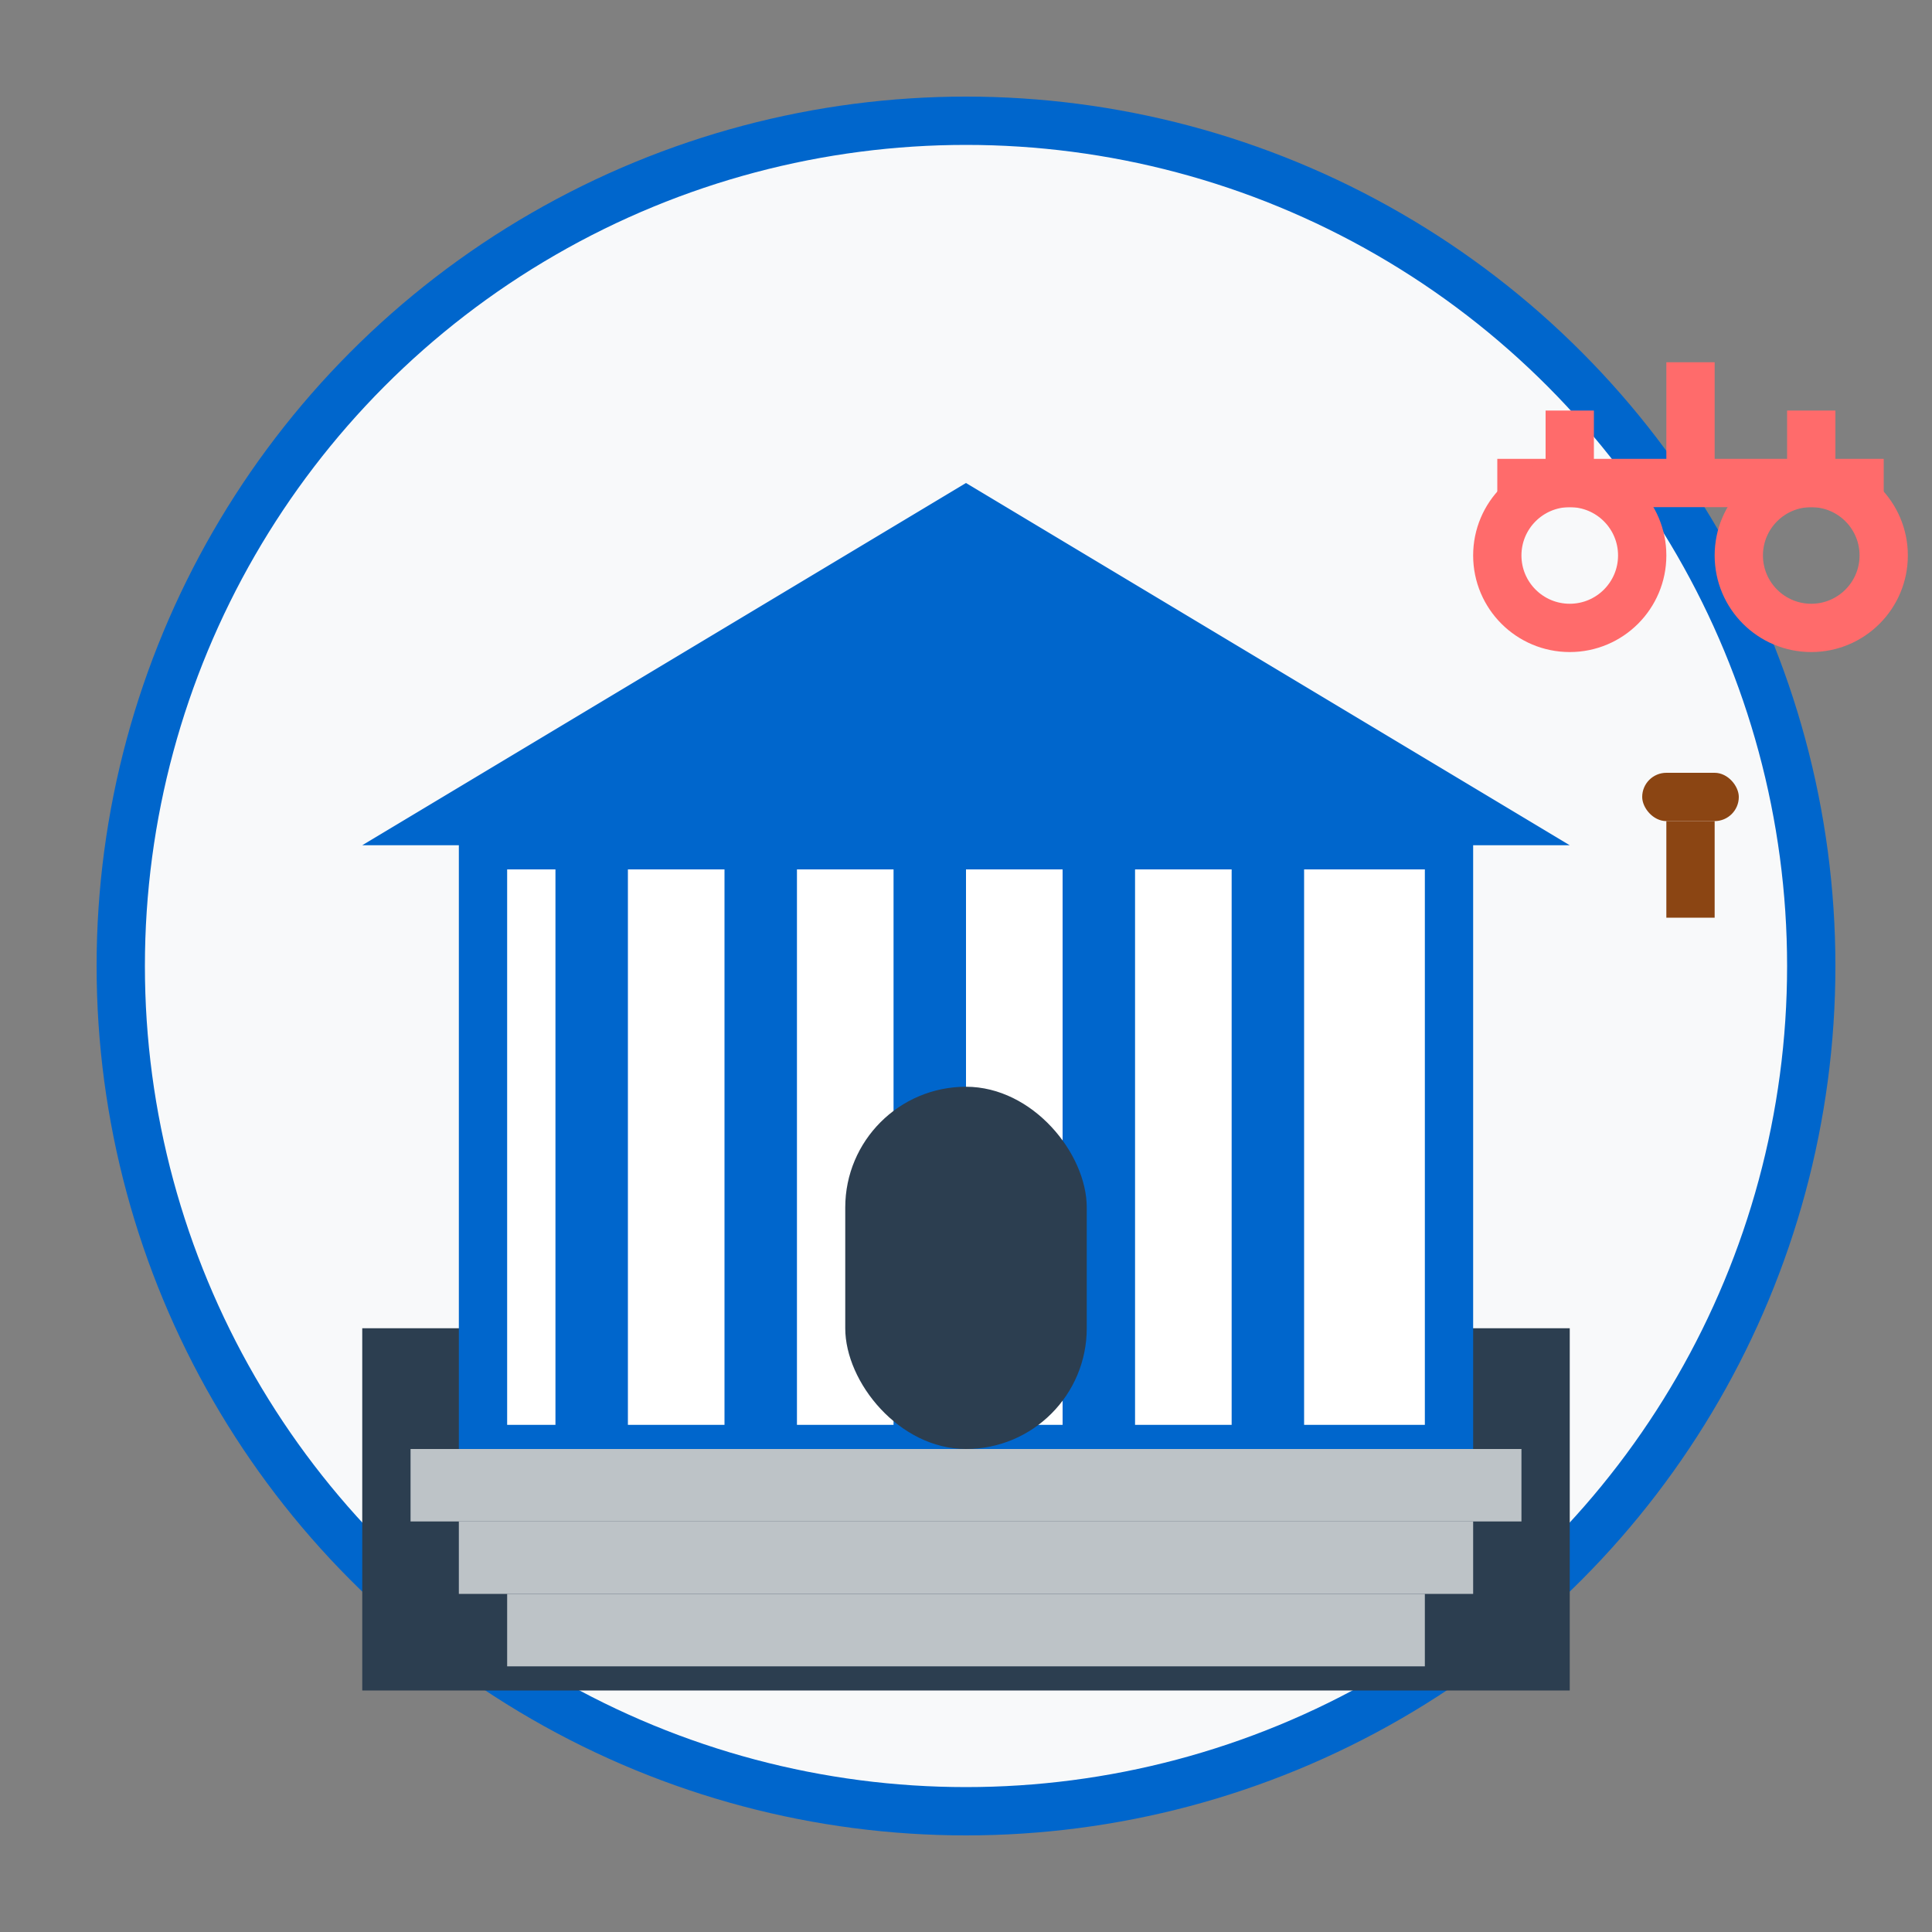
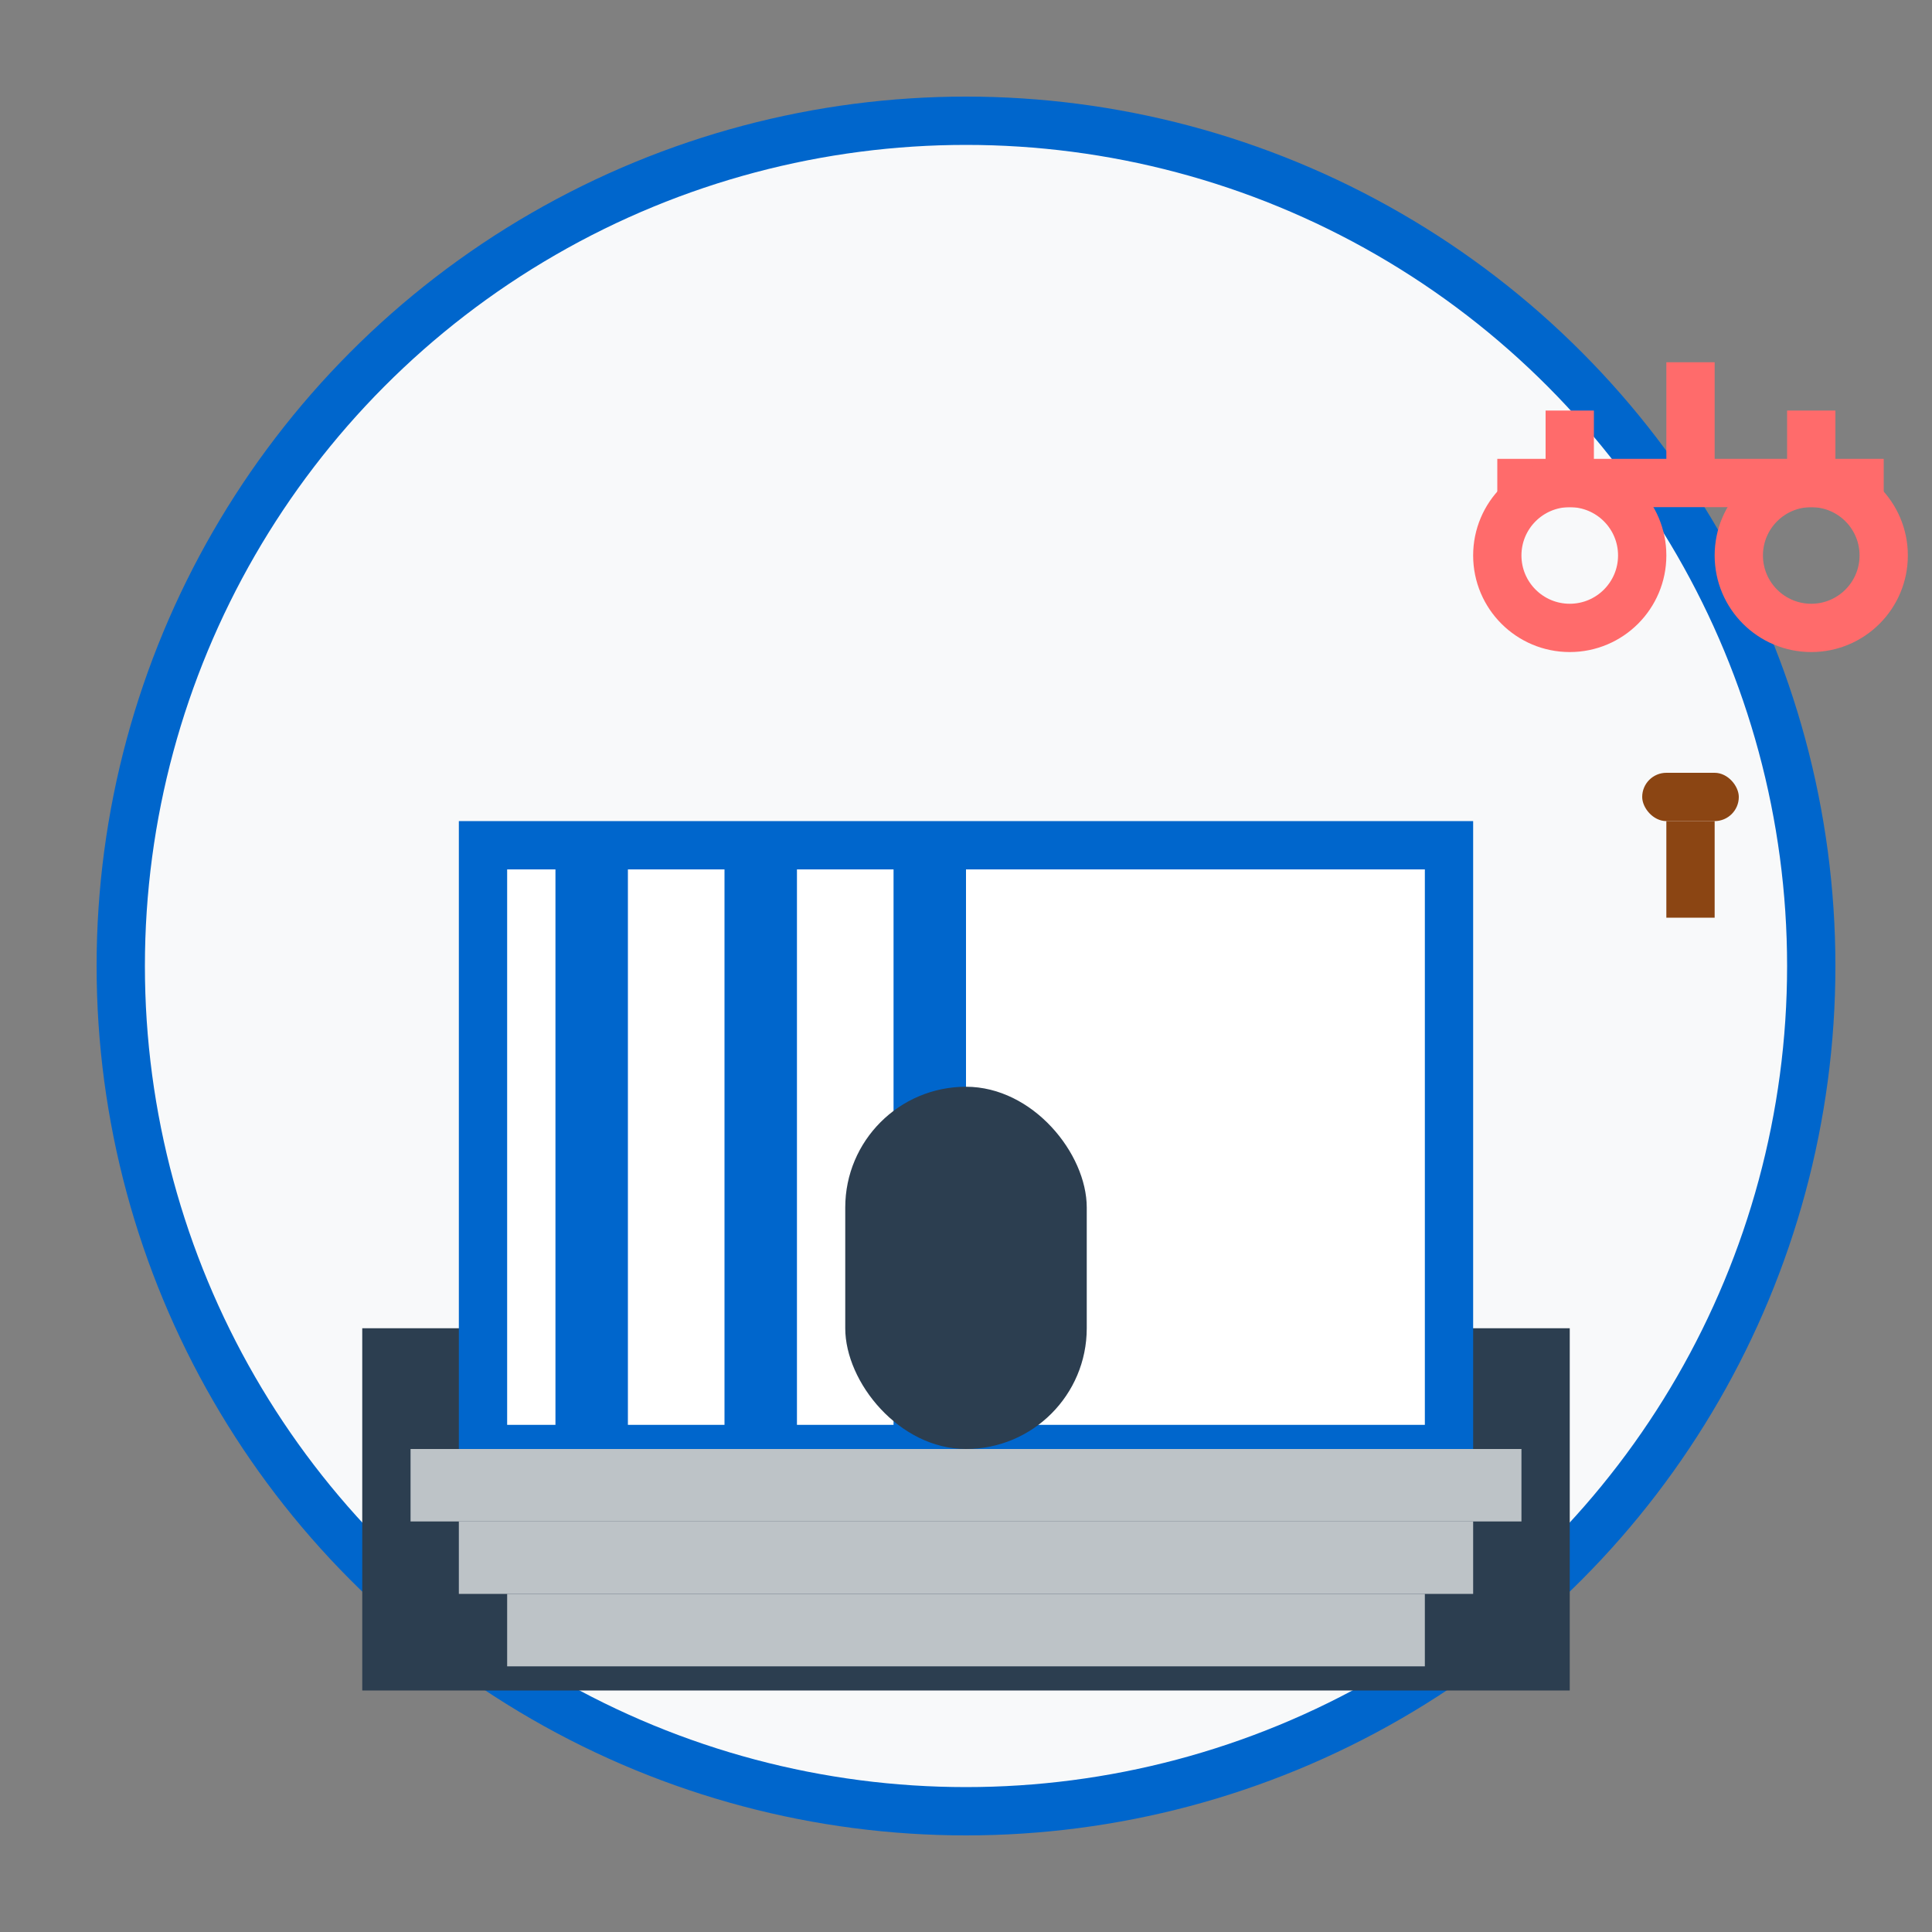
<svg xmlns="http://www.w3.org/2000/svg" width="80" height="80" viewBox="0 0 80 80" fill="none">
  <rect x="0" y="0" width="80" height="80" fill="#808080" stroke="none" />
  <circle cx="40" cy="40" r="35" fill="#F8F9FA" stroke="#0066CC" stroke-width="2" />
  <g transform="translate(15, 20)">
    <rect x="0" y="35" width="50" height="15" fill="#2C3E50" />
    <rect x="5" y="15" width="40" height="25" fill="white" stroke="#0066CC" stroke-width="2" />
    <rect x="8" y="15" width="3" height="25" fill="#0066CC" />
    <rect x="15" y="15" width="3" height="25" fill="#0066CC" />
    <rect x="22" y="15" width="3" height="25" fill="#0066CC" />
-     <rect x="29" y="15" width="3" height="25" fill="#0066CC" />
-     <rect x="36" y="15" width="3" height="25" fill="#0066CC" />
-     <path d="M0 15 L25 0 L50 15 Z" fill="#0066CC" />
+     <path d="M0 15 L50 15 Z" fill="#0066CC" />
    <rect x="2" y="40" width="46" height="3" fill="#BDC3C7" />
    <rect x="4" y="43" width="42" height="3" fill="#BDC3C7" />
    <rect x="6" y="46" width="38" height="3" fill="#BDC3C7" />
    <rect x="20" y="25" width="10" height="15" fill="#2C3E50" rx="5" />
  </g>
  <g transform="translate(60, 10)">
    <line x1="2" y1="10" x2="18" y2="10" stroke="#FF6B6B" stroke-width="2" />
    <circle cx="5" cy="13" r="3" fill="none" stroke="#FF6B6B" stroke-width="2" />
    <line x1="5" y1="7" x2="5" y2="10" stroke="#FF6B6B" stroke-width="2" />
    <circle cx="15" cy="13" r="3" fill="none" stroke="#FF6B6B" stroke-width="2" />
    <line x1="15" y1="7" x2="15" y2="10" stroke="#FF6B6B" stroke-width="2" />
    <line x1="10" y1="5" x2="10" y2="10" stroke="#FF6B6B" stroke-width="2" />
    <g transform="translate(8, 20)">
      <rect x="0" y="2" width="4" height="2" fill="#8B4513" rx="1" />
      <line x1="2" y1="4" x2="2" y2="8" stroke="#8B4513" stroke-width="2" />
    </g>
  </g>
</svg>